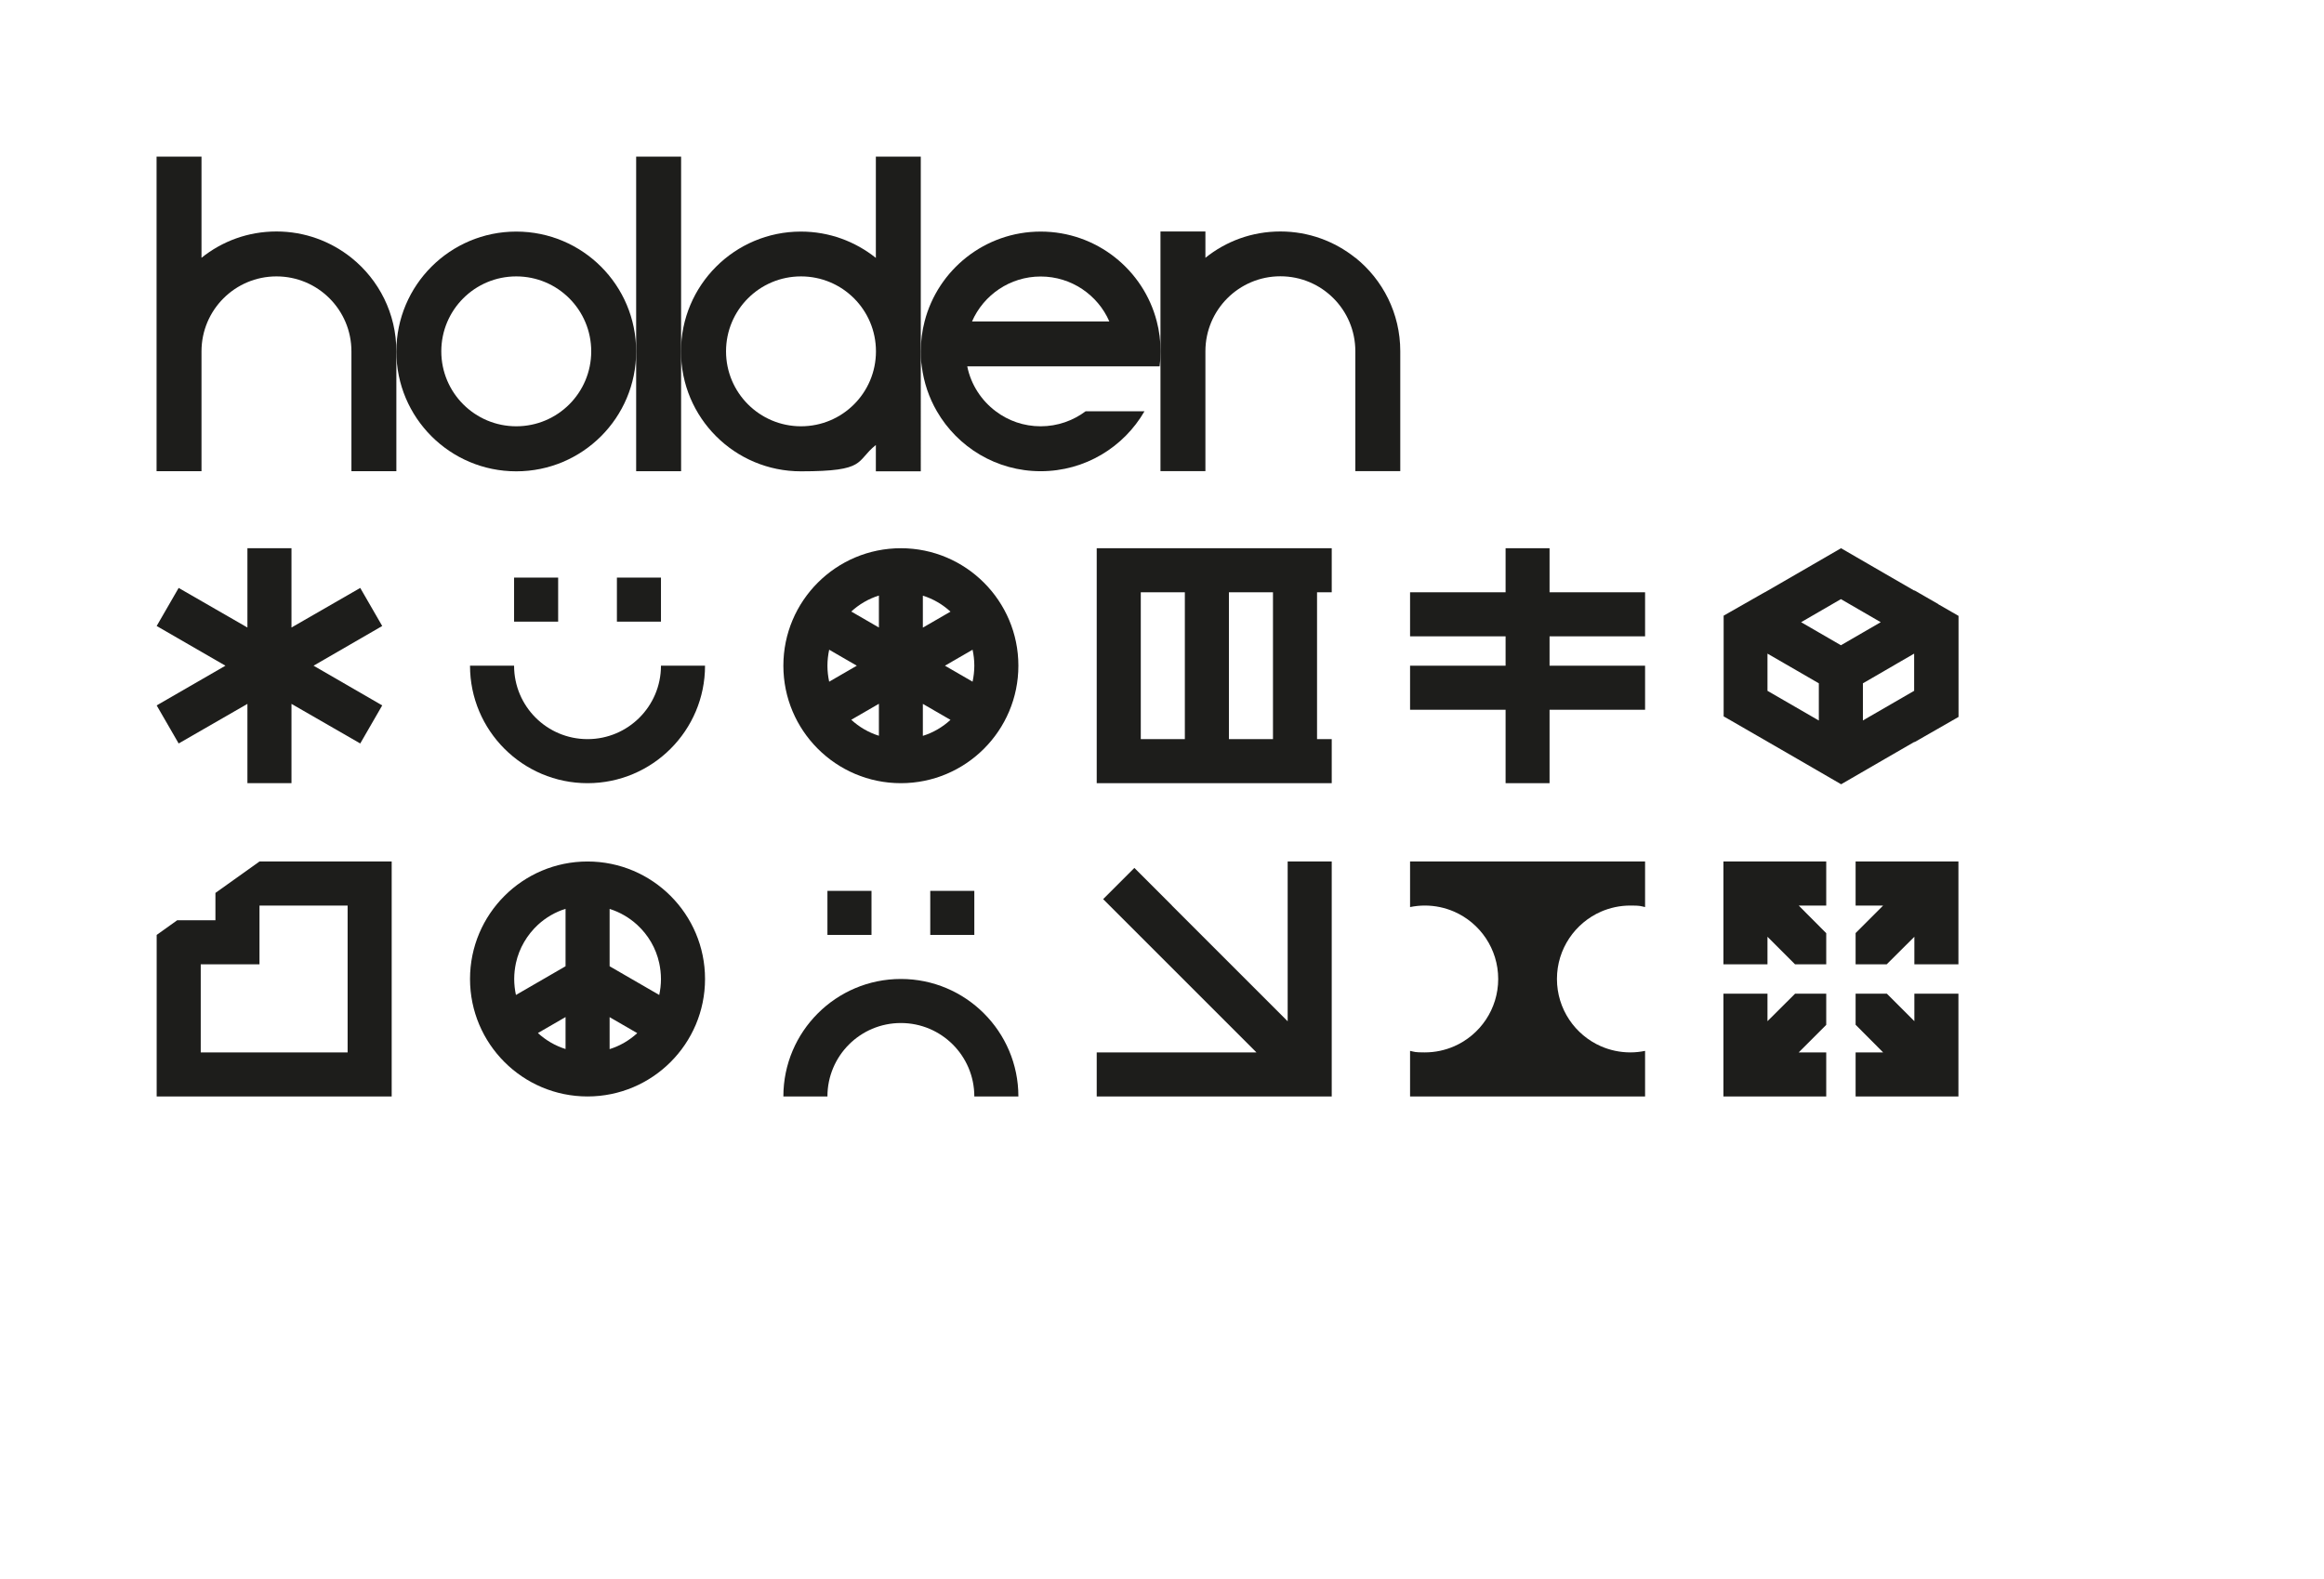
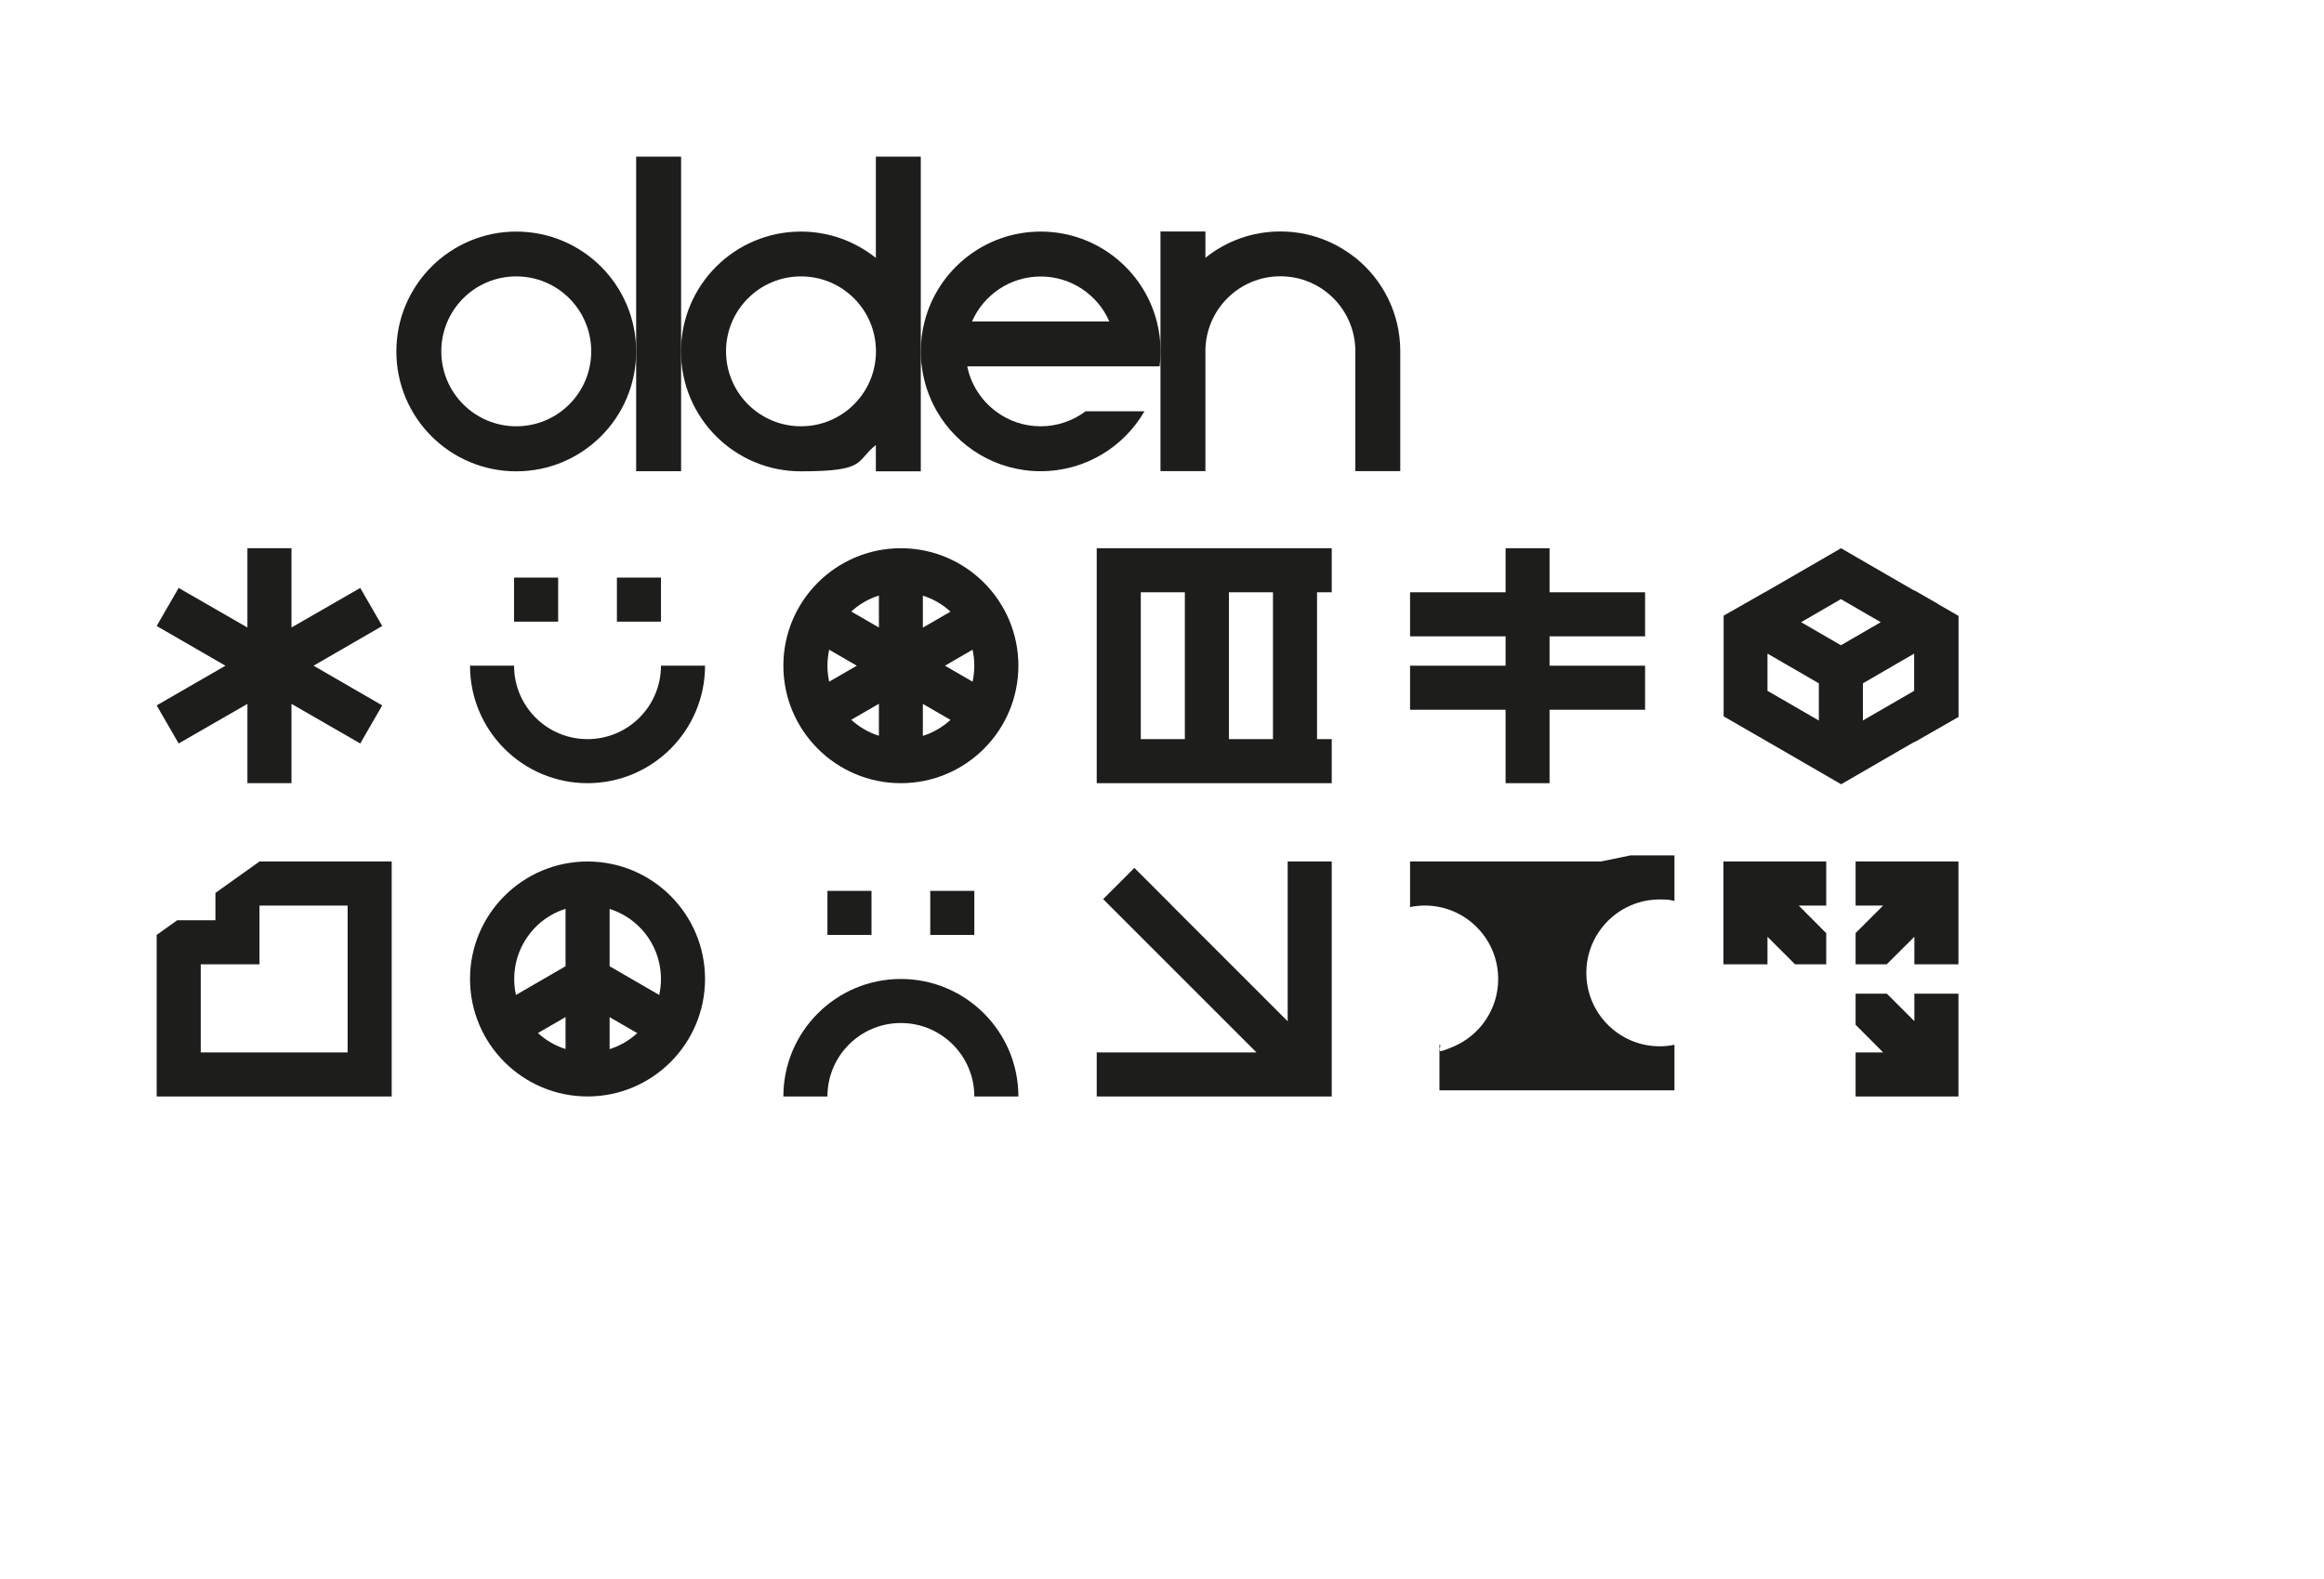
<svg xmlns="http://www.w3.org/2000/svg" id="Calque_1" data-name="Calque 1" viewBox="0 0 2136 1452">
  <rect x="584.7" y="144" width="41.3" height="289.2" style="fill: #1d1d1b;" />
  <path d="M1245.7,237c-18.9-15.1-42.8-24.2-68.9-24.2s-50,9-68.9,24.2v-24.2h-41.3v220.3h41.3v-110.2c0-38,30.8-68.9,68.9-68.9s68.9,30.8,68.9,68.9v110.2h41.3v-110.2c0-34.8-16.1-65.8-41.3-86Z" style="fill: #1d1d1b;" />
  <path d="M1065.8,336.8c.6-4.5.9-9.1.9-13.8,0-9.5-1.2-18.7-3.5-27.5-12.2-47.5-55.4-82.6-106.7-82.6s-94.5,35.1-106.7,82.6c-2.3,8.8-3.5,18-3.5,27.5s.3,9.3.9,13.8c1.9,14.9,6.7,28.9,13.9,41.3,19,32.9,54.6,55.1,95.4,55.1s76.4-22.2,95.4-55.1h-54.1c-11.5,8.6-25.8,13.8-41.3,13.8s-29.8-5.1-41.3-13.8c-13.2-9.9-22.8-24.5-26.2-41.3h176.8ZM893.4,295.5c10.6-24.3,34.9-41.3,63.1-41.3s52.5,17,63.1,41.3h-126.2Z" style="fill: #1d1d1b;" />
  <path d="M805,144v93.1c-18.9-15.1-42.8-24.2-68.9-24.2-60.8,0-110.2,49.3-110.2,110.2s49.3,110.2,110.2,110.2,50-9.1,68.9-24.2v24.2h41.3V144h-41.3ZM736.2,391.9c-38,0-68.9-30.8-68.9-68.9s30.8-68.9,68.9-68.9,68.9,30.8,68.9,68.9-30.8,68.9-68.9,68.9Z" style="fill: #1d1d1b;" />
  <path d="M474.5,212.9c-60.8,0-110.2,49.3-110.2,110.2s49.3,110.2,110.2,110.2,110.2-49.3,110.2-110.2-49.3-110.2-110.2-110.2ZM474.5,391.9c-38,0-68.9-30.8-68.9-68.9s30.8-68.9,68.9-68.9,68.9,30.8,68.9,68.9-30.8,68.9-68.9,68.9Z" style="fill: #1d1d1b;" />
-   <path d="M323,237c-18.9-15.1-42.8-24.2-68.9-24.2s-50,9-68.9,24.2v-93h-41.3v289.2h41.3v-110.2c0-38,30.8-68.9,68.9-68.9s68.9,30.8,68.9,68.9v110.2h41.3v-110.2c0-34.8-16.1-65.8-41.3-86Z" style="fill: #1d1d1b;" />
  <polygon points="351.3 575.5 331.1 540.5 267.9 576.9 267.9 504 227.4 504 227.4 576.9 164.2 540.5 144 575.5 207.2 612 144 648.5 164.2 683.5 227.4 647.1 227.4 720 267.9 720 267.9 647.1 331.1 683.5 351.3 648.5 288.2 612 351.3 575.5" style="fill: #1d1d1b;" />
  <rect x="472.5" y="531" width="40.5" height="40.5" style="fill: #1d1d1b;" />
  <rect x="567" y="531" width="40.5" height="40.5" style="fill: #1d1d1b;" />
  <path d="M607.5,612c0,37.3-30.2,67.5-67.5,67.5-37.3,0-67.5-30.2-67.5-67.5h-40.5c0,59.6,48.4,108,108,108s108-48.4,108-108h-40.5Z" style="fill: #1d1d1b;" />
  <path d="M828,504c-59.6,0-108,48.4-108,108s48.4,108,108,108,108-48.4,108-108-48.4-108-108-108ZM895.5,612c0,5-.6,9.9-1.6,14.7l-25.4-14.7,25.4-14.7c1,4.7,1.6,9.6,1.6,14.7ZM760.5,612c0-5,.6-9.9,1.6-14.7l25.4,14.7-25.4,14.7c-1-4.7-1.6-9.6-1.6-14.7ZM848.2,547.6c9.6,3,18.2,8.1,25.4,14.7l-25.4,14.7v-29.3ZM807.8,576.9l-25.4-14.7c7.2-6.6,15.8-11.7,25.4-14.7v29.3ZM807.8,647.1v29.3c-9.6-3-18.2-8.1-25.4-14.7l25.4-14.7ZM848.2,647.1l25.4,14.7c-7.2,6.6-15.8,11.7-25.4,14.7v-29.3Z" style="fill: #1d1d1b;" />
  <path d="M1224,544.5v-40.5h-216v216h216v-40.5h-13.5v-135h13.5ZM1048.5,679.5v-135h40.5v135h-40.5ZM1170,679.5h-40.5v-135h40.5v135Z" style="fill: #1d1d1b;" />
  <polygon points="1512 585 1512 544.5 1424.2 544.5 1424.2 504 1383.8 504 1383.8 544.5 1296 544.5 1296 585 1383.8 585 1383.8 612 1296 612 1296 652.5 1383.8 652.5 1383.8 720 1424.2 720 1424.2 652.5 1512 652.5 1512 612 1424.2 612 1424.2 585 1512 585" style="fill: #1d1d1b;" />
  <path d="M1781.4,555.3h0l-12-6.9-9.9-5.7v.3l-27-15.6-20.2-11.7-20.2-11.7-20.2,11.7-20.2,11.7-27,15.6h0c0-.1-9.8,5.5-9.8,5.5l-12.1,6.9-18.6,10.6v92.6l.4.2-.4-.2,4.4,2.5h0s0,0,0,0l36.2,20.9,27,15.6,20.2,11.7,20.2,11.7,20.2-11.7,20.2-11.7,27-15.6v.3l-67.5,38.7,67.5-38.7,40.5-23.2v-92.9l-18.6-10.7ZM1712.2,562.5l16.4,9.5-16.4,9.5-20.2,11.7-20.2-11.7-16.4-9.5,16.4-9.5,20.2-11.7,20.2,11.7ZM1624.5,635.1v-34.2l27,15.6,20.2,11.7v34.2l-47.2-27.3ZM1712.2,662.4v-34.2l20.2-11.7,10.5-6.1,1-.6,15.4-8.9v34.2l-47.2,27.3Z" style="fill: #1d1d1b;" />
  <path d="M238.5,792l-40.5,28.9v25.1h13.5-48.6l-18.9,13.5v148.5h216v-216h-121.5ZM319.5,967.5h-135v-81h54v-54h81v135Z" style="fill: #1d1d1b;" />
  <path d="M540,792c-59.6,0-108,48.4-108,108s48.4,108,108,108,108-48.4,108-108-48.4-108-108-108ZM519.8,964.4c-9.6-3-18.2-8.1-25.4-14.7l25.4-14.7v29.3ZM519.8,864.9v23.4l-20.2,11.7-25.4,14.7c-1-4.7-1.6-9.6-1.6-14.7s.6-9.9,1.6-14.7c3-13.7,10.3-25.9,20.2-35.1,7.2-6.6,15.8-11.7,25.4-14.7v29.3ZM560.3,964.4v-29.3l25.4,14.7c-7.2,6.6-15.8,11.7-25.4,14.7ZM605.9,914.7l-25.4-14.7-20.2-11.7v-52.7c9.6,3,18.2,8.1,25.4,14.7,10,9.2,17.2,21.3,20.2,35.1,1,4.7,1.6,9.6,1.6,14.7s-.6,9.9-1.6,14.7Z" style="fill: #1d1d1b;" />
  <rect x="760.5" y="819" width="40.5" height="40.5" style="fill: #1d1d1b;" />
  <rect x="855" y="819" width="40.5" height="40.5" style="fill: #1d1d1b;" />
  <path d="M760.5,1008c0-37.3,30.2-67.5,67.5-67.5s67.5,30.2,67.5,67.5h40.5c0-59.6-48.4-108-108-108s-108,48.4-108,108h40.5Z" style="fill: #1d1d1b;" />
  <polygon points="1224 967.5 1224 832.5 1224 792 1183.5 792 1183.5 832.5 1183.5 938.9 1077.1 832.5 1077.2 832.5 1048.5 803.8 1048.5 803.8 1042.6 797.9 1013.9 826.6 1019.8 832.5 1048.5 861.2 1154.8 967.5 1048.5 967.5 1008 967.5 1008 1008 1048.5 1008 1183.5 1008 1224 1008 1224 967.5" style="fill: #1d1d1b;" />
-   <path d="M1471.5,792h-175.5v41.9c4.4-.9,8.9-1.4,13.5-1.4,9.6,0,18.7,2,27,5.6,23.8,10.4,40.5,34.2,40.5,61.9s-16.7,51.5-40.5,61.9c-8.3,3.6-17.4,5.6-27,5.6s-9.1-.5-13.5-1.4v41.9h216v-41.9c-4.4.9-8.9,1.4-13.5,1.4-9.6,0-18.7-2-27-5.6-23.8-10.4-40.5-34.2-40.5-61.9s16.7-51.5,40.5-61.9c8.3-3.6,17.4-5.6,27-5.6s9.1.5,13.5,1.4v-41.9h-40.5Z" style="fill: #1d1d1b;" />
+   <path d="M1471.5,792h-175.5v41.9c4.4-.9,8.9-1.4,13.5-1.4,9.6,0,18.7,2,27,5.6,23.8,10.4,40.5,34.2,40.5,61.9s-16.7,51.5-40.5,61.9s-9.1-.5-13.5-1.4v41.9h216v-41.9c-4.4.9-8.9,1.4-13.5,1.4-9.6,0-18.7-2-27-5.6-23.8-10.4-40.5-34.2-40.5-61.9s16.7-51.5,40.5-61.9c8.3-3.6,17.4-5.6,27-5.6s9.1.5,13.5,1.4v-41.9h-40.5Z" style="fill: #1d1d1b;" />
  <polygon points="1800 886.5 1800 832.5 1800 820.7 1800 792 1771.3 792 1759.5 792 1705.5 792 1705.5 832.5 1730.8 832.5 1705.5 857.8 1705.5 886.5 1734.1 886.5 1759.5 861.2 1759.5 886.5 1800 886.5" style="fill: #1d1d1b;" />
  <polygon points="1678.5 792 1624.5 792 1612.7 792 1584 792 1584 820.7 1584 832.5 1584 886.5 1624.5 886.5 1624.5 861.2 1649.8 886.5 1678.5 886.5 1678.5 857.9 1653.2 832.5 1678.5 832.5 1678.5 792" style="fill: #1d1d1b;" />
  <polygon points="1705.5 1008 1759.5 1008 1771.3 1008 1800 1008 1800 979.3 1800 967.5 1800 913.5 1759.5 913.5 1759.5 938.8 1734.2 913.5 1705.5 913.5 1705.5 942.1 1730.8 967.5 1705.5 967.5 1705.5 1008" style="fill: #1d1d1b;" />
-   <polygon points="1584 913.5 1584 967.5 1584 979.3 1584 1008 1612.7 1008 1624.5 1008 1678.5 1008 1678.5 967.5 1653.2 967.5 1678.5 942.2 1678.5 913.5 1649.9 913.5 1624.5 938.8 1624.5 913.5 1584 913.5" style="fill: #1d1d1b;" />
</svg>